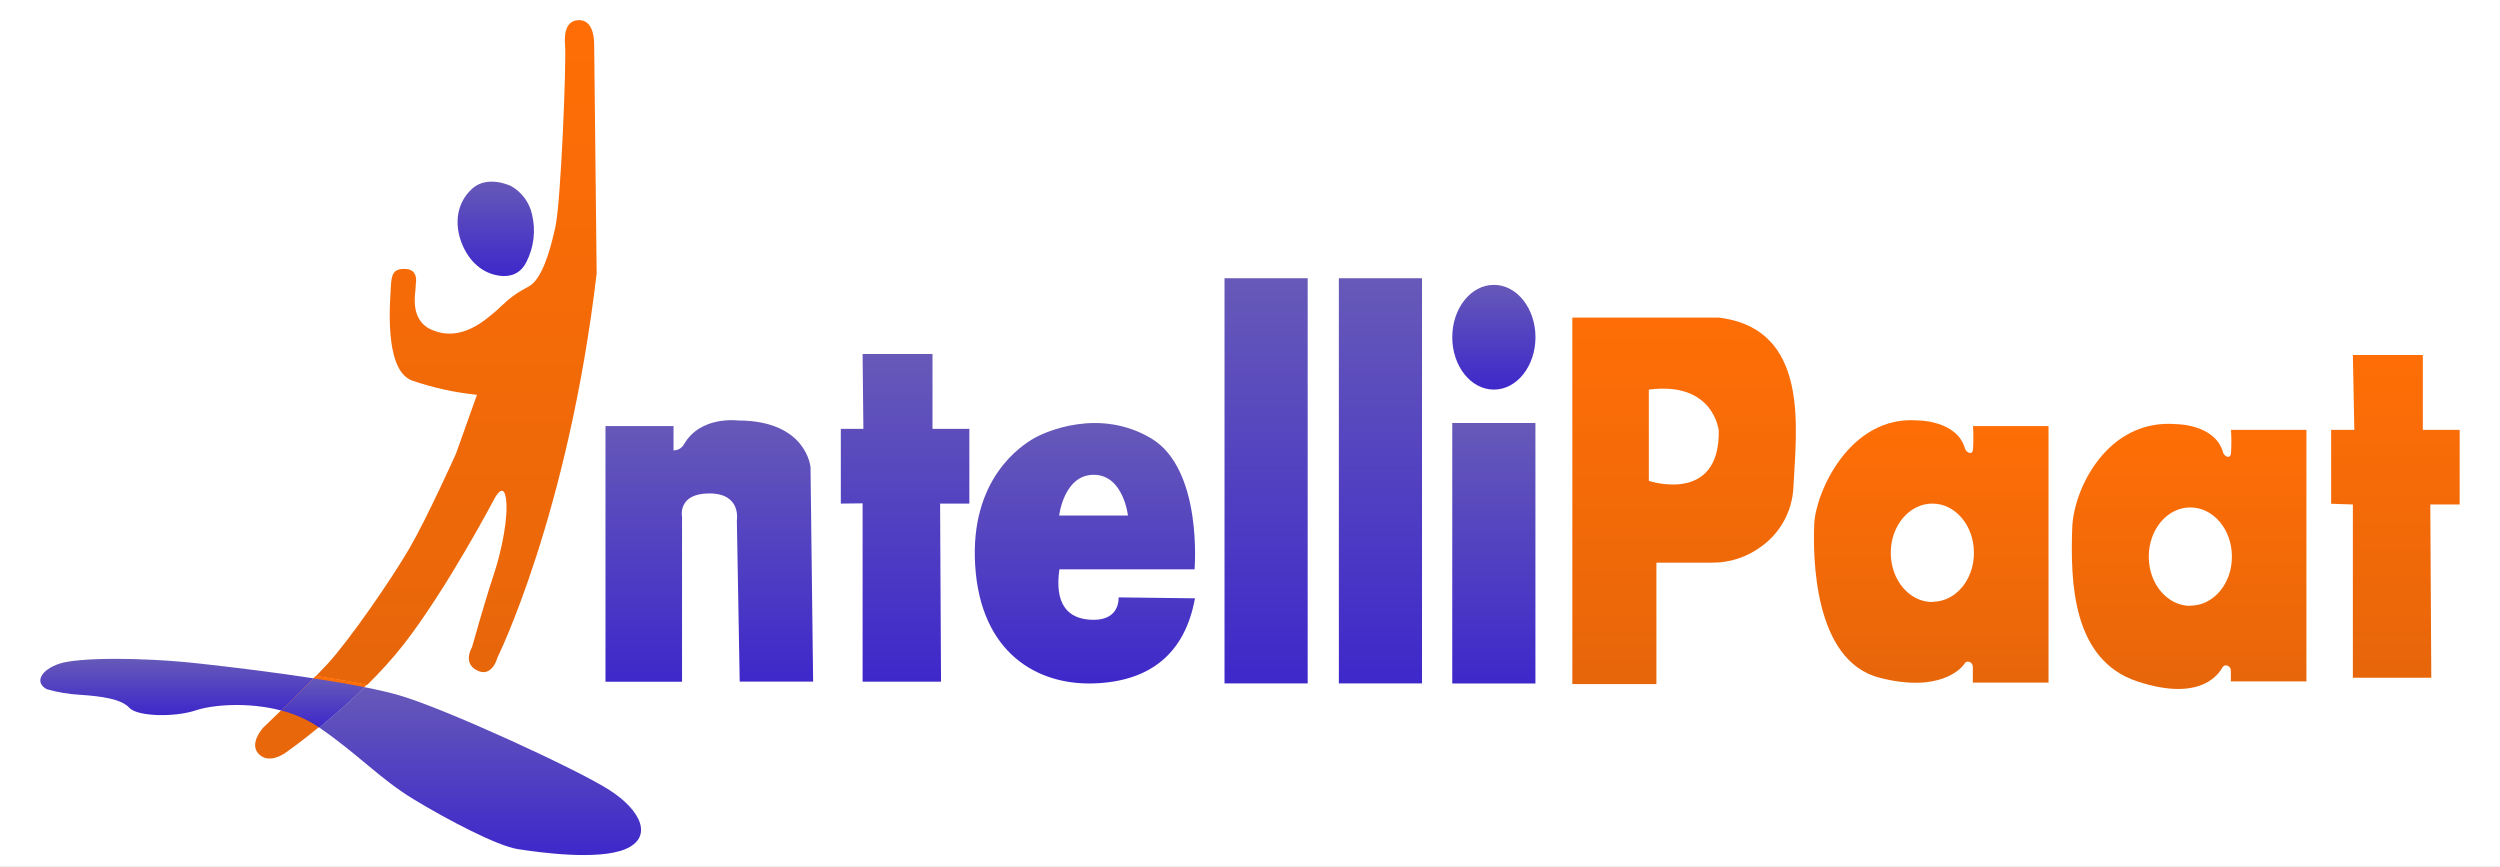
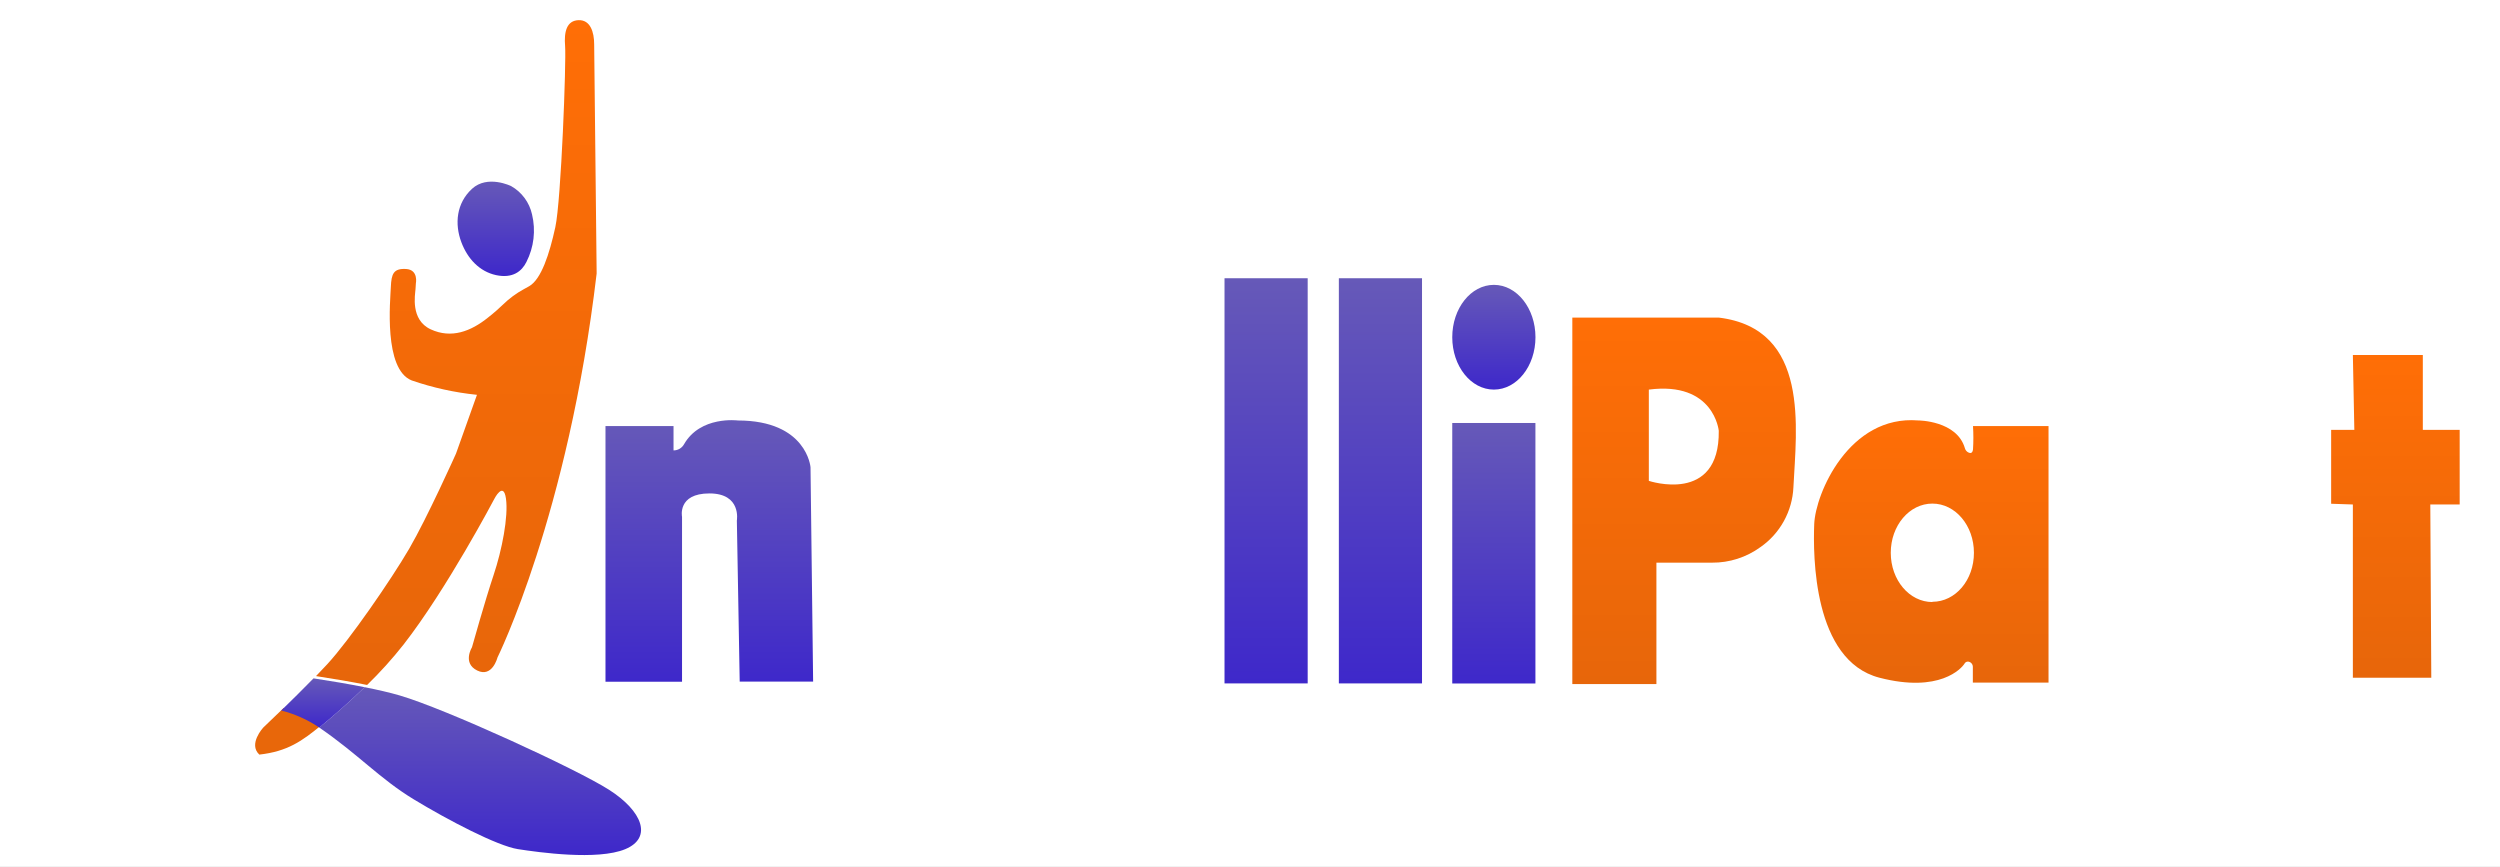
<svg xmlns="http://www.w3.org/2000/svg" width="124" height="43" viewBox="0 0 124 43" fill="none">
  <rect x="0" y="0" width="124" height="43" fill="#333333" stroke="none" />
  <g clip-path="url(#clip0_155_5138)">
    <rect width="124" height="43" fill="white" />
    <path d="M20.017 31.969C22.161 29.22 24.516 24.749 24.516 24.749C24.516 24.749 24.973 23.844 25.096 24.732C25.22 25.621 24.902 27.271 24.482 28.524C24.062 29.777 23.409 32.108 23.409 32.108C23.409 32.108 22.924 32.892 23.671 33.258C24.419 33.624 24.674 32.614 24.674 32.614C24.674 32.614 28.182 25.533 29.593 13.57C29.593 13.543 29.593 13.518 29.593 13.492C29.593 12.788 29.471 2.822 29.471 2.202C29.471 1.581 29.277 0.981 28.697 1C28.116 1.02 27.968 1.557 28.029 2.29C28.09 3.022 27.835 9.927 27.544 11.267C27.252 12.607 26.842 13.86 26.245 14.197C26.148 14.253 26.06 14.302 25.98 14.344C25.6 14.551 25.251 14.81 24.941 15.113C24.761 15.288 24.523 15.501 24.213 15.745C23.351 16.441 22.384 16.807 21.365 16.336C20.345 15.865 20.591 14.615 20.61 14.336L20.627 14.058C20.627 14.058 20.768 13.379 20.141 13.342C19.515 13.306 19.413 13.587 19.386 14.231C19.36 14.876 19.017 18.321 20.423 18.87C21.47 19.231 22.555 19.47 23.657 19.583L22.618 22.498C22.618 22.498 21.195 25.672 20.297 27.215C19.398 28.758 17.328 31.757 16.238 32.938C16.07 33.121 15.878 33.324 15.674 33.534C16.573 33.671 17.437 33.82 18.209 33.974C18.855 33.346 19.459 32.677 20.017 31.969Z" fill="url(#paint0_linear_155_5138)" />
-     <path d="M14.072 35.113C13.492 35.677 13.055 36.09 13.055 36.09C13.055 36.09 12.3 36.908 12.863 37.428C13.426 37.948 14.252 37.272 14.252 37.272C14.252 37.272 14.98 36.764 15.951 35.958L15.917 35.931C15.352 35.557 14.728 35.281 14.072 35.113Z" fill="#E8670A" />
-     <path d="M15.665 33.52C15.148 34.049 14.553 34.635 14.062 35.114C14.723 35.277 15.352 35.551 15.922 35.924L15.956 35.951C16.631 35.4 17.43 34.711 18.209 33.949C17.437 33.805 16.573 33.656 15.665 33.52Z" fill="#FF6E06" />
+     <path d="M14.072 35.113C13.492 35.677 13.055 36.09 13.055 36.09C13.055 36.09 12.3 36.908 12.863 37.428C14.252 37.272 14.98 36.764 15.951 35.958L15.917 35.931C15.352 35.557 14.728 35.281 14.072 35.113Z" fill="#E8670A" />
    <path d="M24.604 13.646C25.432 13.822 25.884 13.456 26.112 12.99C26.482 12.263 26.58 11.427 26.389 10.633C26.323 10.339 26.198 10.062 26.019 9.821C25.84 9.579 25.613 9.377 25.352 9.23C25.352 9.23 24.182 8.653 23.41 9.366C22.638 10.079 22.541 11.1 22.883 12.013C23.191 12.831 23.779 13.466 24.604 13.646Z" fill="url(#paint1_linear_155_5138)" />
-     <path d="M15.551 33.645C13.597 33.344 11.494 33.088 9.892 32.912C6.923 32.583 3.881 32.617 2.965 32.912C2.05 33.208 1.684 33.835 2.317 34.184C2.861 34.34 3.42 34.433 3.985 34.463C5.024 34.531 6.024 34.67 6.413 35.105C6.801 35.539 8.644 35.593 9.734 35.227C10.518 34.966 12.276 34.8 13.948 35.242C14.451 34.761 15.036 34.175 15.551 33.645Z" fill="url(#paint2_linear_155_5138)" />
    <path d="M30.212 39.175C28.576 38.132 22.091 35.156 19.824 34.494C19.338 34.352 18.748 34.216 18.085 34.084C17.306 34.846 16.507 35.534 15.835 36.086C17.814 37.448 18.821 38.613 20.52 39.646C22.22 40.678 24.669 41.958 25.689 42.117C26.709 42.275 29.644 42.69 31.016 42.117C32.387 41.543 31.846 40.219 30.212 39.175Z" fill="url(#paint3_linear_155_5138)" />
    <path d="M15.551 33.647C15.036 34.176 14.441 34.762 13.948 35.241C14.607 35.408 15.232 35.685 15.798 36.061L15.835 36.088C16.507 35.536 17.306 34.848 18.085 34.086C17.316 33.93 16.449 33.783 15.551 33.647Z" fill="url(#paint4_linear_155_5138)" />
    <path d="M36.597 20.856C36.597 20.856 34.739 20.612 33.926 22.038C33.874 22.13 33.799 22.207 33.707 22.26C33.616 22.313 33.512 22.341 33.407 22.34V21.134H30.032V33.813H33.829V25.634C33.829 25.634 33.586 24.474 35.188 24.474C36.791 24.474 36.548 25.82 36.548 25.82L36.689 33.808H40.331L40.202 23.175C40.202 23.175 40.02 20.856 36.597 20.856Z" fill="url(#paint5_linear_155_5138)" />
-     <path d="M46.252 17.559H42.785L42.824 21.272H41.705V24.978L42.785 24.966V33.812H46.675L46.629 24.978H48.08V21.272H46.252V17.559Z" fill="url(#paint6_linear_155_5138)" />
-     <path d="M54.247 30.743C52.909 30.743 52.304 29.908 52.547 28.238H59.25C59.25 28.238 59.67 23.272 57.094 21.741C54.519 20.21 51.843 21.416 51.282 21.741C50.722 22.066 48.095 23.694 48.369 28.05C48.643 32.406 51.465 33.99 54.254 33.897C57.043 33.805 58.779 32.413 59.27 29.676L55.48 29.63C55.48 29.63 55.582 30.743 54.247 30.743ZM54.247 23.55C55.723 23.55 55.946 25.569 55.946 25.569H52.535C52.535 25.569 52.768 23.55 54.247 23.55Z" fill="url(#paint7_linear_155_5138)" />
    <path d="M64.861 13.801H60.736V33.897H64.861V13.801Z" fill="url(#paint8_linear_155_5138)" />
    <path d="M70.532 13.801H66.407V33.897H70.532V13.801Z" fill="url(#paint9_linear_155_5138)" />
    <path d="M76.157 20.98H72.032V33.901H76.157V20.98Z" fill="url(#paint10_linear_155_5138)" />
    <path d="M74.096 19.324C75.236 19.324 76.159 18.161 76.159 16.727C76.159 15.292 75.236 14.129 74.096 14.129C72.956 14.129 72.032 15.292 72.032 16.727C72.032 18.161 72.956 19.324 74.096 19.324Z" fill="url(#paint11_linear_155_5138)" />
    <path d="M85.251 15.752H77.987V33.929H82.158V27.908H84.916C85.779 27.915 86.623 27.643 87.322 27.134C87.802 26.8 88.198 26.358 88.481 25.845C88.764 25.331 88.926 24.759 88.953 24.173C89.094 21.277 89.798 16.308 85.251 15.752ZM81.782 23.851V19.324C85.018 18.906 85.251 21.367 85.251 21.367C85.299 25.032 81.782 23.851 81.782 23.851Z" fill="url(#paint12_linear_155_5138)" />
    <path d="M97.861 22.292C97.834 22.505 97.715 22.487 97.618 22.436C97.579 22.414 97.544 22.384 97.517 22.349C97.489 22.313 97.469 22.272 97.458 22.229C97.057 20.854 95.142 20.854 95.142 20.854C91.721 20.576 90.043 24.472 89.985 26.003C89.927 27.534 89.922 32.759 93.219 33.614C96.205 34.388 97.297 33.15 97.438 32.918C97.455 32.886 97.48 32.86 97.51 32.842C97.54 32.824 97.575 32.814 97.611 32.815C97.677 32.819 97.739 32.849 97.784 32.898C97.829 32.947 97.854 33.012 97.853 33.079V33.858H101.607V21.132H97.861C97.885 21.518 97.885 21.906 97.861 22.292ZM95.846 29.861C94.705 29.861 93.782 28.772 93.782 27.419C93.782 26.067 94.705 24.978 95.846 24.978C96.987 24.978 97.907 26.069 97.907 27.419C97.907 28.77 96.994 29.849 95.846 29.849V29.861Z" fill="url(#paint13_linear_155_5138)" />
-     <path d="M110.657 22.482C110.631 22.695 110.509 22.678 110.415 22.627C110.376 22.605 110.342 22.575 110.314 22.539C110.287 22.503 110.268 22.462 110.257 22.419C109.861 21.037 107.938 21.037 107.938 21.037C104.515 20.759 102.84 24.27 102.782 26.189C102.692 28.862 102.782 32.732 106.015 33.799C109.249 34.866 110.094 33.335 110.235 33.103C110.251 33.072 110.276 33.045 110.307 33.027C110.337 33.009 110.372 33 110.407 33.001C110.474 33.005 110.536 33.035 110.581 33.084C110.626 33.133 110.651 33.198 110.65 33.264V33.799H114.398V21.32H110.657C110.682 21.707 110.682 22.096 110.657 22.482ZM108.64 30.051C107.501 30.051 106.579 28.962 106.579 27.61C106.579 26.257 107.501 25.168 108.64 25.168C109.778 25.168 110.703 26.257 110.703 27.61C110.703 28.962 109.781 30.039 108.647 30.039L108.64 30.051Z" fill="url(#paint14_linear_155_5138)" />
    <path d="M122 21.321H120.172V17.607H116.702L116.775 21.321H115.625V24.986L116.702 25.022V33.617H120.592L120.543 25.022H122V21.321Z" fill="url(#paint15_linear_155_5138)" />
  </g>
  <defs>
    <linearGradient id="paint0_linear_155_5138" x1="22.634" y1="1" x2="22.634" y2="33.974" gradientUnits="userSpaceOnUse">
      <stop stop-color="#FF6E06" />
      <stop offset="1" stop-color="#E7660A" />
    </linearGradient>
    <linearGradient id="paint1_linear_155_5138" x1="24.59" y1="9.01" x2="24.59" y2="13.691" gradientUnits="userSpaceOnUse">
      <stop stop-color="#6659B8" />
      <stop offset="1" stop-color="#3E28CA" />
    </linearGradient>
    <linearGradient id="paint2_linear_155_5138" x1="8.775" y1="32.678" x2="8.775" y2="35.47" gradientUnits="userSpaceOnUse">
      <stop stop-color="#6659B8" />
      <stop offset="1" stop-color="#3E28CA" />
    </linearGradient>
    <linearGradient id="paint3_linear_155_5138" x1="23.816" y1="34.084" x2="23.816" y2="42.411" gradientUnits="userSpaceOnUse">
      <stop stop-color="#6659B8" />
      <stop offset="1" stop-color="#3E28CA" />
    </linearGradient>
    <linearGradient id="paint4_linear_155_5138" x1="16.017" y1="33.647" x2="16.017" y2="36.088" gradientUnits="userSpaceOnUse">
      <stop stop-color="#6659B8" />
      <stop offset="1" stop-color="#3E28CA" />
    </linearGradient>
    <linearGradient id="paint5_linear_155_5138" x1="35.181" y1="20.84" x2="35.181" y2="33.813" gradientUnits="userSpaceOnUse">
      <stop stop-color="#6659B8" />
      <stop offset="1" stop-color="#3E28CA" />
    </linearGradient>
    <linearGradient id="paint6_linear_155_5138" x1="44.893" y1="17.559" x2="44.893" y2="33.812" gradientUnits="userSpaceOnUse">
      <stop stop-color="#6659B8" />
      <stop offset="1" stop-color="#3E28CA" />
    </linearGradient>
    <linearGradient id="paint7_linear_155_5138" x1="53.812" y1="20.982" x2="53.812" y2="33.901" gradientUnits="userSpaceOnUse">
      <stop stop-color="#6659B8" />
      <stop offset="1" stop-color="#3E28CA" />
    </linearGradient>
    <linearGradient id="paint8_linear_155_5138" x1="62.798" y1="13.801" x2="62.798" y2="33.897" gradientUnits="userSpaceOnUse">
      <stop stop-color="#6659B8" />
      <stop offset="1" stop-color="#3E28CA" />
    </linearGradient>
    <linearGradient id="paint9_linear_155_5138" x1="68.47" y1="13.801" x2="68.47" y2="33.897" gradientUnits="userSpaceOnUse">
      <stop stop-color="#6659B8" />
      <stop offset="1" stop-color="#3E28CA" />
    </linearGradient>
    <linearGradient id="paint10_linear_155_5138" x1="74.095" y1="20.98" x2="74.095" y2="33.901" gradientUnits="userSpaceOnUse">
      <stop stop-color="#6659B8" />
      <stop offset="1" stop-color="#3E28CA" />
    </linearGradient>
    <linearGradient id="paint11_linear_155_5138" x1="74.096" y1="14.129" x2="74.096" y2="19.324" gradientUnits="userSpaceOnUse">
      <stop stop-color="#6659B8" />
      <stop offset="1" stop-color="#3E28CA" />
    </linearGradient>
    <linearGradient id="paint12_linear_155_5138" x1="83.532" y1="15.752" x2="83.532" y2="33.929" gradientUnits="userSpaceOnUse">
      <stop stop-color="#FF6E06" />
      <stop offset="1" stop-color="#E7660A" />
    </linearGradient>
    <linearGradient id="paint13_linear_155_5138" x1="95.79" y1="20.84" x2="95.79" y2="33.865" gradientUnits="userSpaceOnUse">
      <stop stop-color="#FF6E06" />
      <stop offset="1" stop-color="#E7660A" />
    </linearGradient>
    <linearGradient id="paint14_linear_155_5138" x1="108.58" y1="21.021" x2="108.58" y2="34.173" gradientUnits="userSpaceOnUse">
      <stop stop-color="#FF6E06" />
      <stop offset="1" stop-color="#E7660A" />
    </linearGradient>
    <linearGradient id="paint15_linear_155_5138" x1="118.812" y1="17.607" x2="118.812" y2="33.617" gradientUnits="userSpaceOnUse">
      <stop stop-color="#FF6E06" />
      <stop offset="1" stop-color="#E7660A" />
    </linearGradient>
    <clipPath id="clip0_155_5138">
      <rect width="124" height="43" fill="white" />
    </clipPath>
  </defs>
</svg>